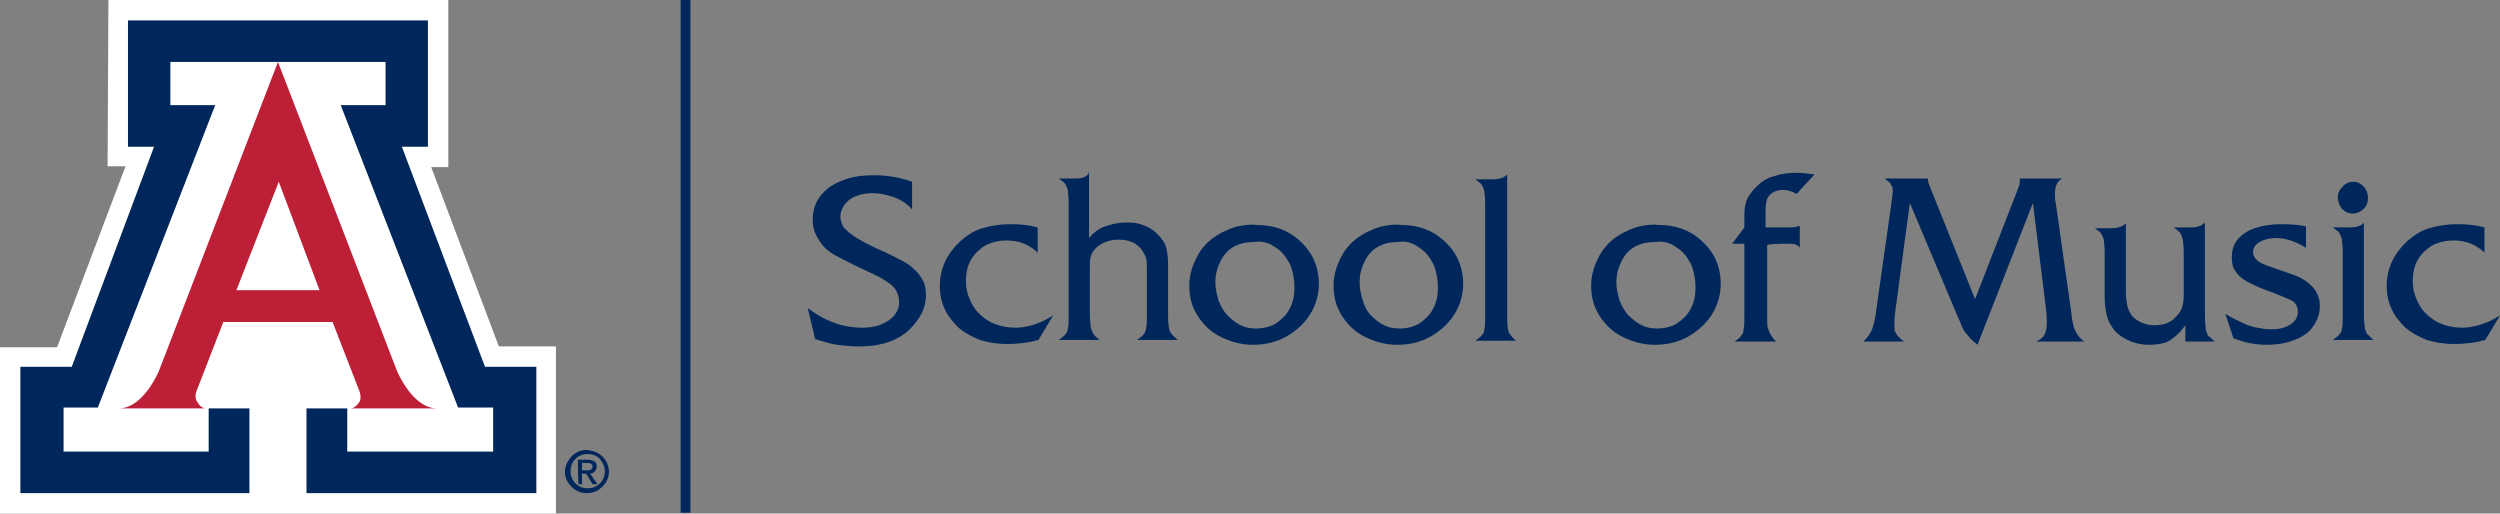
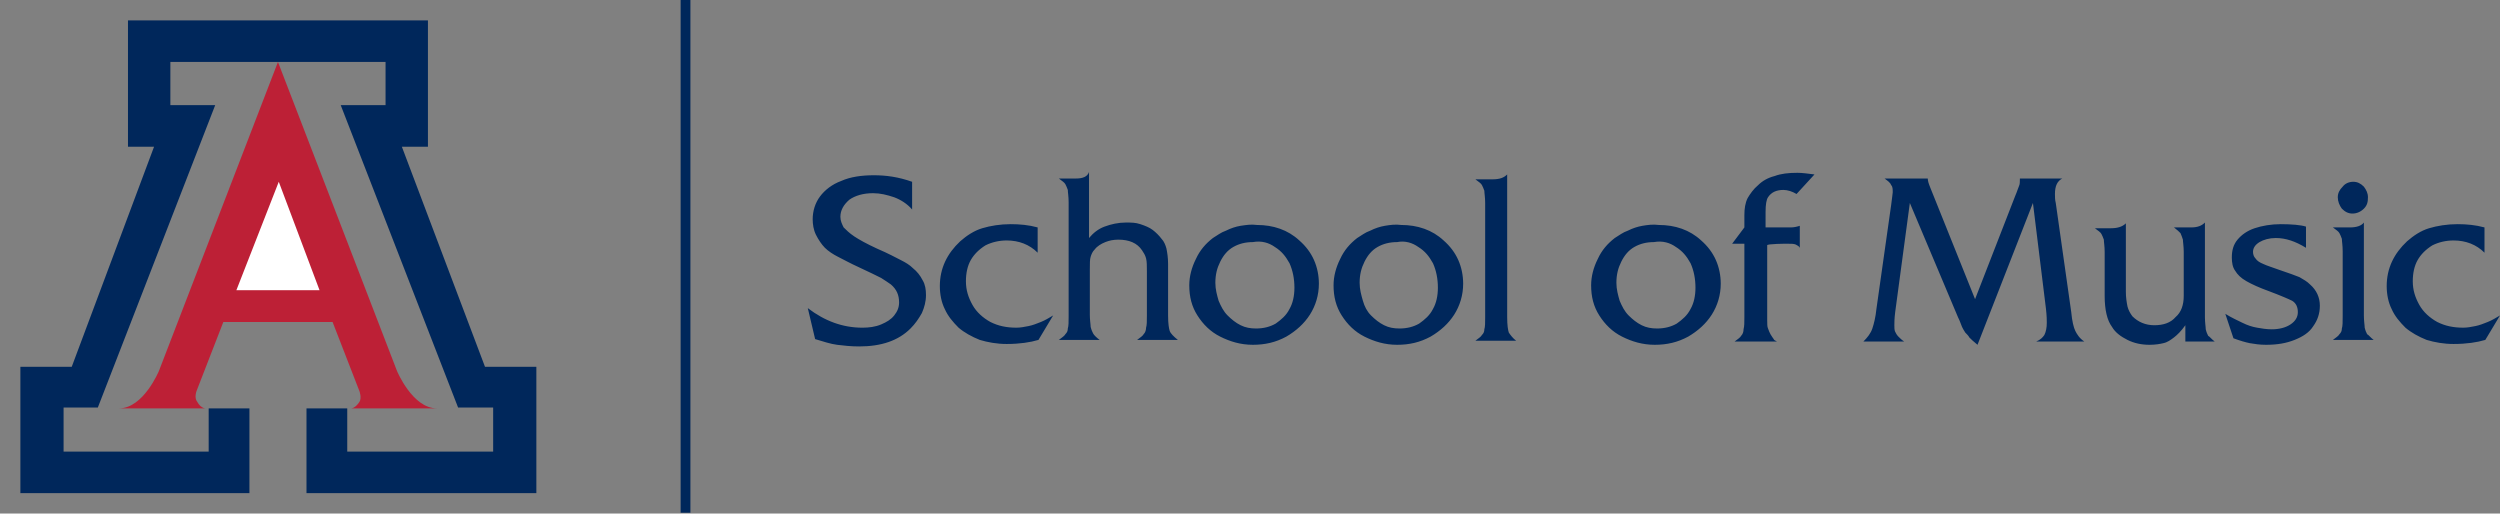
<svg xmlns="http://www.w3.org/2000/svg" version="1.1" id="Layer_1" x="0px" y="0px" viewBox="0 0 306.7 63" xml:space="preserve">
  <rect x="0" y="0" width="306.7" height="63" fill="#808080" stroke="none" />
  <g>
    <g>
-       <path fill="#00275B" d="M73.9,56c0.5,0.5,0.8,1.1,0.8,1.9c0,0.7-0.3,1.3-0.8,1.8c-0.5,0.5-1.1,0.8-1.9,0.8s-1.4-0.3-1.9-0.8 c-0.5-0.5-0.8-1.1-0.8-1.8c0-0.7,0.3-1.3,0.8-1.9c0.5-0.5,1.1-0.8,1.9-0.8C72.8,55.3,73.4,55.5,73.9,56 M73.6,56.3 c-0.4-0.4-0.9-0.6-1.5-0.6c-0.6,0-1.1,0.2-1.5,0.6c-0.4,0.4-0.6,0.9-0.6,1.5c0,0.6,0.2,1.1,0.6,1.5c0.4,0.4,0.9,0.6,1.5,0.6 c0.6,0,1.1-0.2,1.5-0.6c0.4-0.4,0.6-0.9,0.6-1.5C74.2,57.3,74,56.8,73.6,56.3 M70.9,56.4h0.2h1c0.3,0,0.6,0.1,0.8,0.2 c0.2,0.1,0.3,0.3,0.3,0.6c0,0.3-0.1,0.5-0.3,0.7c-0.1,0.1-0.3,0.2-0.5,0.2l0.9,1.3h-0.3h-0.3l-0.8-1.3l-0.5,0v1.3h-0.2h-0.2 C70.9,59.4,70.9,56.4,70.9,56.4z M71.4,57.7H72c0.2,0,0.4,0,0.5-0.1c0.1-0.1,0.2-0.2,0.2-0.4c0-0.1-0.1-0.3-0.2-0.3 c-0.1-0.1-0.3-0.1-0.5-0.1h-0.6V57.7z" />
-     </g>
-     <polygon fill="#FFFFFF" points="13.3,0 13.2,20.4 15.4,20.4 7,42.6 0,42.6 0,63 68.2,63 68.2,42.5 61.2,42.5 52.9,20.5 55,20.5 55,0 " />
+       </g>
    <g>
      <path fill="#BD2036" d="M34.1,7.6l14.6,37.9c0,0,1.9,4.6,4.9,4.6H43c0,0,0.5,0.1,1.1-0.8c0.3-0.5,0-1.3,0-1.3l-3.3-8.5h-6.7h-6.7 l-3.3,8.5c0,0-0.3,0.8,0.1,1.3c0.5,0.9,1.1,0.8,1.1,0.8H14.6c3,0,4.9-4.6,4.9-4.6L34.1,7.6z" />
    </g>
    <polygon fill="#00275B" points="34.1,7.6 47.3,7.6 47.3,12.9 41.8,12.9 56.2,50 60.5,50 60.5,55.4 42.6,55.4 42.6,50.1 37.6,50.1 37.6,60.5 65.8,60.5 65.8,45 59.5,45 49.3,18 52.5,18 52.5,2.5 34.1,2.5 15.7,2.5 15.7,18 18.9,18 8.8,45 2.5,45 2.5,60.5 30.6,60.5 30.6,50.1 25.6,50.1 25.6,55.4 7.8,55.4 7.8,50 12,50 26.4,12.9 20.9,12.9 20.9,7.6 " />
    <polygon fill="#FFFFFF" points="34.1,35.6 39.2,35.6 34.2,22.3 29,35.6 " />
    <rect x="83.5" fill="#00275B" width="1.2" height="62.9" />
    <g>
      <path fill="#00275B" d="M301.5,27.5c-1.3,0-2.5,0.2-3.5,0.5c-1,0.3-1.9,0.9-2.7,1.6c-1.6,1.5-2.5,3.3-2.5,5.5c0,1,0.2,2,0.6,2.8 c0.4,0.9,1,1.6,1.7,2.3c0.7,0.6,1.6,1.1,2.6,1.5c1,0.3,2.1,0.5,3.3,0.5c1.6,0,2.9-0.2,3.9-0.5l1.8-3c-0.5,0.3-1,0.6-1.5,0.8 c-0.5,0.2-1,0.4-1.5,0.5c-0.5,0.1-1,0.2-1.5,0.2c-1.2,0-2.2-0.2-3.2-0.7c-0.9-0.5-1.7-1.2-2.2-2.1c-0.5-0.9-0.8-1.8-0.8-2.9 c0-1,0.2-1.9,0.6-2.6s1-1.3,1.8-1.8c0.8-0.4,1.7-0.6,2.6-0.6c1.5,0,2.8,0.5,3.8,1.5v-3.1C303.7,27.6,302.6,27.5,301.5,27.5 M287.4,22.9c-0.4,0.4-0.6,0.8-0.6,1.3c0,0.5,0.2,1,0.5,1.4c0.4,0.4,0.8,0.6,1.3,0.6c0.5,0,1-0.2,1.4-0.6c0.4-0.4,0.5-0.8,0.5-1.4 c0-0.5-0.2-0.9-0.5-1.3c-0.4-0.4-0.8-0.6-1.3-0.6C288.2,22.3,287.7,22.5,287.4,22.9 M288.3,27.9h-2.1c0.4,0.3,0.7,0.5,0.8,0.7 c0.1,0.2,0.2,0.4,0.3,0.7c0,0.3,0.1,0.8,0.1,1.5v8c0,0.7,0,1.2-0.1,1.5c0,0.3-0.1,0.5-0.3,0.7c-0.1,0.2-0.4,0.4-0.8,0.7h5 c-0.4-0.3-0.6-0.6-0.8-0.7c-0.1-0.2-0.2-0.4-0.3-0.8c0-0.3-0.1-0.8-0.1-1.5V27.3C289.7,27.7,289.1,27.9,288.3,27.9 M279.8,27.5 c-1.2,0-2.3,0.2-3.2,0.5c-0.9,0.3-1.6,0.8-2.1,1.4c-0.5,0.6-0.7,1.3-0.7,2.2c0,0.6,0.1,1.2,0.4,1.6c0.3,0.5,0.7,0.9,1.4,1.3 s1.6,0.8,2.7,1.2c1.6,0.6,2.5,1,2.9,1.2c0.5,0.3,0.7,0.8,0.7,1.4c0,0.6-0.3,1.1-0.9,1.5c-0.6,0.4-1.4,0.6-2.3,0.6 c-0.6,0-1.3-0.1-1.8-0.2c-0.6-0.1-1.2-0.3-1.8-0.6c-0.6-0.3-1.3-0.6-2.1-1.1l1,3c0.8,0.3,1.5,0.5,2,0.6c0.6,0.1,1.2,0.2,2,0.2 c1.4,0,2.5-0.2,3.5-0.6c1-0.4,1.8-0.9,2.3-1.7c0.5-0.7,0.8-1.5,0.8-2.5c0-1-0.4-1.9-1.2-2.6c-0.4-0.4-0.8-0.6-1.3-0.9 c-0.5-0.2-1.3-0.5-2.5-0.9c-0.8-0.3-1.5-0.5-1.9-0.7c-0.5-0.2-0.8-0.4-1-0.7c-0.2-0.2-0.3-0.5-0.3-0.8c0-0.5,0.3-0.9,0.8-1.2 s1.2-0.5,2-0.5c1.2,0,2.4,0.4,3.7,1.2v-2.6C282.3,27.6,281.1,27.5,279.8,27.5 M271.7,41.9c-0.4-0.3-0.6-0.6-0.8-0.7 c-0.1-0.2-0.2-0.4-0.3-0.8c0-0.3-0.1-0.8-0.1-1.5V27.3c-0.4,0.4-0.9,0.6-1.7,0.6h-2.1c0.4,0.3,0.6,0.5,0.8,0.7 c0.1,0.2,0.2,0.5,0.3,0.8c0,0.3,0.1,0.8,0.1,1.5v5.4c0,1.1-0.3,2-1,2.6c-0.6,0.7-1.5,1-2.6,1c-1.1,0-2-0.4-2.7-1.1 c-0.3-0.4-0.5-0.8-0.6-1.2c-0.1-0.5-0.2-1.1-0.2-1.8v-8.4c-0.4,0.4-1,0.6-1.8,0.6H257c0.4,0.3,0.7,0.5,0.8,0.7 c0.1,0.2,0.2,0.4,0.3,0.7c0,0.3,0.1,0.8,0.1,1.5v5.4c0,1.7,0.3,3,0.9,3.8c0.4,0.7,1.1,1.2,1.9,1.6c0.8,0.4,1.7,0.6,2.7,0.6 c0.7,0,1.3-0.1,1.7-0.2c0.5-0.1,0.9-0.4,1.3-0.7c0.4-0.3,0.9-0.8,1.4-1.5v2C267.9,41.9,271.7,41.9,271.7,41.9z M236.8,23 c-0.2-0.5-0.3-0.8-0.3-1.1h-5.3c0.4,0.3,0.7,0.5,0.8,0.8c0.2,0.2,0.2,0.5,0.2,0.9c0,0.2-0.1,0.7-0.2,1.6l-1.8,12.7 c-0.1,1-0.3,1.8-0.5,2.4c-0.2,0.6-0.6,1.1-1.1,1.6h5c-0.3-0.2-0.5-0.4-0.7-0.6c-0.2-0.2-0.3-0.4-0.4-0.6c-0.1-0.2-0.1-0.5-0.1-0.8 c0-0.3,0-0.8,0.1-1.6l1.8-13.4l5.9,14c0.3,0.6,0.4,1,0.5,1.2c0.1,0.2,0.2,0.4,0.4,0.7c0.2,0.2,0.4,0.4,0.5,0.6 c0.2,0.2,0.5,0.5,1,0.9l6.8-17.4l1.6,13c0.1,0.9,0.1,1.4,0.1,1.7c0,0.6-0.1,1.1-0.3,1.5c-0.2,0.3-0.5,0.6-1,0.8h5.9 c-0.6-0.4-0.9-0.9-1.1-1.3c-0.2-0.4-0.4-1.2-0.5-2.3l-1.9-13.4c-0.1-0.4-0.1-0.7-0.1-1.1c0-1,0.3-1.6,0.9-1.9h-5.2 c0,0.4,0,0.7-0.1,0.9c-0.1,0.2-0.2,0.6-0.5,1.3l-4.9,12.6L236.8,23z M219.2,29.9c0.5,0,0.9,0,1.1,0.1c0.2,0.1,0.4,0.2,0.5,0.4 v-2.7c-0.3,0.1-0.7,0.2-1.1,0.2h-3.1V26c0-0.9,0.1-1.5,0.3-1.8c0.4-0.6,1-0.9,1.9-0.9c0.5,0,1.1,0.2,1.6,0.5l2.2-2.4 c-0.8-0.1-1.5-0.2-2.1-0.2c-1.1,0-2,0.1-2.8,0.4c-0.8,0.2-1.5,0.6-2,1.1c-0.6,0.5-1,1.1-1.3,1.6c-0.3,0.6-0.4,1.3-0.4,2.1v1.5 l-1.5,2h1.5v9c0,0.7,0,1.1-0.1,1.5c0,0.3-0.1,0.6-0.3,0.8c-0.1,0.2-0.4,0.4-0.8,0.7h5.2c-0.2-0.1-0.4-0.2-0.4-0.3 c-0.1-0.1-0.2-0.3-0.4-0.6c-0.1-0.2-0.2-0.4-0.3-0.7c-0.1-0.2-0.1-0.6-0.1-1c0-0.4,0-0.9,0-1.3v-7.9 C216.7,29.9,219.2,29.9,219.2,29.9z M205.6,30.3c0.8,0.5,1.3,1.1,1.8,2c0.4,0.9,0.6,1.9,0.6,3c0,1-0.2,1.9-0.6,2.6 c-0.4,0.8-1,1.3-1.7,1.8c-0.7,0.4-1.5,0.6-2.4,0.6c-0.7,0-1.3-0.1-1.9-0.4c-0.6-0.3-1.1-0.7-1.6-1.2c-0.5-0.5-0.8-1.1-1.1-1.8 c-0.2-0.7-0.4-1.4-0.4-2.2c0-1,0.2-1.8,0.6-2.6c0.4-0.8,0.9-1.4,1.6-1.8c0.7-0.4,1.5-0.6,2.4-0.6C204,29.5,204.9,29.8,205.6,30.3 M201.5,27.7c-0.6,0.1-1.2,0.3-1.8,0.6c-0.6,0.2-1.1,0.6-1.6,0.9c-0.9,0.7-1.6,1.5-2.1,2.6c-0.5,1-0.8,2.1-0.8,3.2 c0,1.4,0.3,2.6,1,3.7c0.7,1.1,1.6,2,2.8,2.6c1.2,0.6,2.5,1,4,1c1.5,0,2.8-0.3,4.1-1c1.2-0.7,2.2-1.6,2.9-2.7 c0.7-1.1,1.1-2.4,1.1-3.8c0-1-0.2-2-0.6-2.9c-0.4-0.9-1-1.7-1.8-2.4c-1.4-1.3-3.2-1.9-5.2-1.9C202.8,27.5,202.1,27.6,201.5,27.7 M185.1,40.8c-0.1-0.3-0.2-0.9-0.2-1.9V21.4c-0.4,0.4-0.9,0.6-1.8,0.6h-2.1c0.4,0.3,0.7,0.5,0.8,0.7c0.1,0.2,0.2,0.4,0.3,0.7 c0,0.3,0.1,0.8,0.1,1.5v14c0,0.7,0,1.2-0.1,1.5c0,0.3-0.1,0.5-0.3,0.7c-0.1,0.2-0.4,0.4-0.8,0.7h5 C185.6,41.5,185.3,41.1,185.1,40.8 M174,30.3c0.8,0.5,1.3,1.1,1.8,2c0.4,0.9,0.6,1.9,0.6,3c0,1-0.2,1.9-0.6,2.6 c-0.4,0.8-1,1.3-1.7,1.8c-0.7,0.4-1.5,0.6-2.4,0.6c-0.7,0-1.3-0.1-1.9-0.4c-0.6-0.3-1.1-0.7-1.6-1.2c-0.5-0.5-0.8-1.1-1-1.8 c-0.2-0.7-0.4-1.4-0.4-2.2c0-1,0.2-1.8,0.6-2.6c0.4-0.8,0.9-1.4,1.6-1.8s1.5-0.6,2.4-0.6C172.4,29.5,173.3,29.8,174,30.3 M169.9,27.7c-0.6,0.1-1.2,0.3-1.8,0.6c-0.6,0.2-1.1,0.6-1.6,0.9c-0.9,0.7-1.6,1.5-2.1,2.6c-0.5,1-0.8,2.1-0.8,3.2 c0,1.4,0.3,2.6,1,3.7c0.7,1.1,1.6,2,2.8,2.6c1.2,0.6,2.5,1,4,1c1.5,0,2.8-0.3,4.1-1c1.2-0.7,2.2-1.6,2.9-2.7 c0.7-1.1,1.1-2.4,1.1-3.8c0-1-0.2-2-0.6-2.9c-0.4-0.9-1-1.7-1.8-2.4c-1.4-1.3-3.2-1.9-5.2-1.9C171.2,27.5,170.5,27.6,169.9,27.7 M156.4,30.3c0.8,0.5,1.3,1.1,1.8,2c0.4,0.9,0.6,1.9,0.6,3c0,1-0.2,1.9-0.6,2.6c-0.4,0.8-1,1.3-1.7,1.8c-0.7,0.4-1.5,0.6-2.4,0.6 c-0.7,0-1.3-0.1-1.9-0.4c-0.6-0.3-1.1-0.7-1.6-1.2c-0.5-0.5-0.8-1.1-1.1-1.8c-0.2-0.7-0.4-1.4-0.4-2.2c0-1,0.2-1.8,0.6-2.6 c0.4-0.8,0.9-1.4,1.6-1.8s1.5-0.6,2.4-0.6C154.8,29.5,155.7,29.8,156.4,30.3 M152.2,27.7c-0.6,0.1-1.2,0.3-1.8,0.6 c-0.6,0.2-1.1,0.6-1.6,0.9c-0.9,0.7-1.6,1.5-2.1,2.6c-0.5,1-0.8,2.1-0.8,3.2c0,1.4,0.3,2.6,1,3.7c0.7,1.1,1.6,2,2.8,2.6 c1.2,0.6,2.5,1,4,1c1.5,0,2.8-0.3,4.1-1c1.2-0.7,2.2-1.6,2.9-2.7c0.7-1.1,1.1-2.4,1.1-3.8c0-1-0.2-2-0.6-2.9 c-0.4-0.9-1-1.7-1.8-2.4c-1.4-1.3-3.2-1.9-5.2-1.9C153.5,27.5,152.9,27.6,152.2,27.7 M132,21.9h-2.1c0.4,0.3,0.7,0.5,0.8,0.7 c0.1,0.2,0.2,0.4,0.3,0.7c0,0.3,0.1,0.8,0.1,1.5v14c0,0.7,0,1.2-0.1,1.5c0,0.3-0.1,0.5-0.3,0.7c-0.1,0.2-0.4,0.4-0.8,0.7h5 c-0.4-0.3-0.7-0.6-0.8-0.8c-0.1-0.2-0.2-0.4-0.3-0.8c0-0.3-0.1-0.8-0.1-1.5v-5.5c0-0.8,0-1.3,0.1-1.6c0.1-0.3,0.2-0.6,0.5-0.9 c0.3-0.4,0.8-0.7,1.3-0.9c0.5-0.2,1-0.3,1.6-0.3c1.3,0,2.3,0.4,2.9,1.3c0.2,0.3,0.4,0.6,0.5,1c0.1,0.4,0.1,0.9,0.1,1.6v5.4 c0,0.7,0,1.2-0.1,1.5c0,0.3-0.1,0.6-0.3,0.8c-0.1,0.2-0.4,0.4-0.8,0.7h5c-0.5-0.4-0.9-0.8-1-1.1c-0.1-0.3-0.2-0.9-0.2-1.9v-6.3 c0-0.8-0.1-1.4-0.2-1.9c-0.1-0.4-0.3-0.9-0.6-1.2c-0.3-0.4-0.7-0.8-1.1-1.1c-0.4-0.3-0.9-0.5-1.5-0.7c-0.6-0.2-1.1-0.2-1.8-0.2 c-0.9,0-1.8,0.2-2.6,0.5c-0.8,0.3-1.4,0.8-1.9,1.4v-8.1C133.4,21.7,132.8,21.9,132,21.9 M124,27.5c-1.3,0-2.5,0.2-3.5,0.5 c-1,0.3-1.9,0.9-2.7,1.6c-1.6,1.5-2.5,3.3-2.5,5.5c0,1,0.2,2,0.6,2.8c0.4,0.9,1,1.6,1.7,2.3c0.7,0.6,1.6,1.1,2.6,1.5 c1,0.3,2.1,0.5,3.3,0.5c1.6,0,2.9-0.2,3.9-0.5l1.8-3c-0.5,0.3-1,0.6-1.5,0.8c-0.5,0.2-1,0.4-1.5,0.5c-0.5,0.1-1,0.2-1.5,0.2 c-1.2,0-2.2-0.2-3.2-0.7c-0.9-0.5-1.7-1.2-2.2-2.1c-0.5-0.9-0.8-1.8-0.8-2.9c0-1,0.2-1.9,0.6-2.6s1-1.3,1.8-1.8 c0.8-0.4,1.7-0.6,2.6-0.6c1.5,0,2.8,0.5,3.8,1.5v-3.1C126.2,27.6,125.1,27.5,124,27.5 M107.2,21.5c-1.5,0-2.9,0.2-4,0.7 c-1.1,0.4-2,1.1-2.6,1.9c-0.6,0.8-0.9,1.8-0.9,2.8c0,0.6,0.1,1.3,0.4,1.9c0.3,0.6,0.7,1.2,1.1,1.6c0.4,0.4,1,0.8,1.6,1.1 c0.6,0.3,1.5,0.8,2.6,1.3c1.3,0.6,2.1,1,2.7,1.3c0.5,0.3,0.9,0.6,1.2,0.8c0.7,0.6,1,1.3,1,2.2c0,0.6-0.2,1.1-0.6,1.6 c-0.4,0.5-0.9,0.8-1.6,1.1c-0.7,0.3-1.5,0.4-2.3,0.4c-2.4,0-4.6-0.8-6.7-2.4l0.9,3.8c1,0.3,1.9,0.6,2.7,0.7s1.7,0.2,2.7,0.2 c2.7,0,4.8-0.7,6.3-2.2c0.6-0.6,1-1.2,1.4-1.9c0.3-0.7,0.5-1.4,0.5-2.2c0-0.7-0.1-1.3-0.4-1.8c-0.3-0.6-0.7-1.1-1.2-1.5 c-0.4-0.4-0.9-0.7-1.5-1c-0.6-0.3-1.5-0.8-2.9-1.4c-1.3-0.6-2.2-1.1-2.8-1.5c-0.6-0.4-1-0.8-1.3-1.1c-0.2-0.4-0.4-0.8-0.4-1.3 c0-0.8,0.4-1.5,1.1-2.1c0.7-0.5,1.7-0.8,2.9-0.8c0.9,0,1.7,0.2,2.6,0.5c0.8,0.3,1.6,0.8,2.2,1.5v-3.4 C110.2,21.7,108.7,21.5,107.2,21.5" />
    </g>
  </g>
</svg>